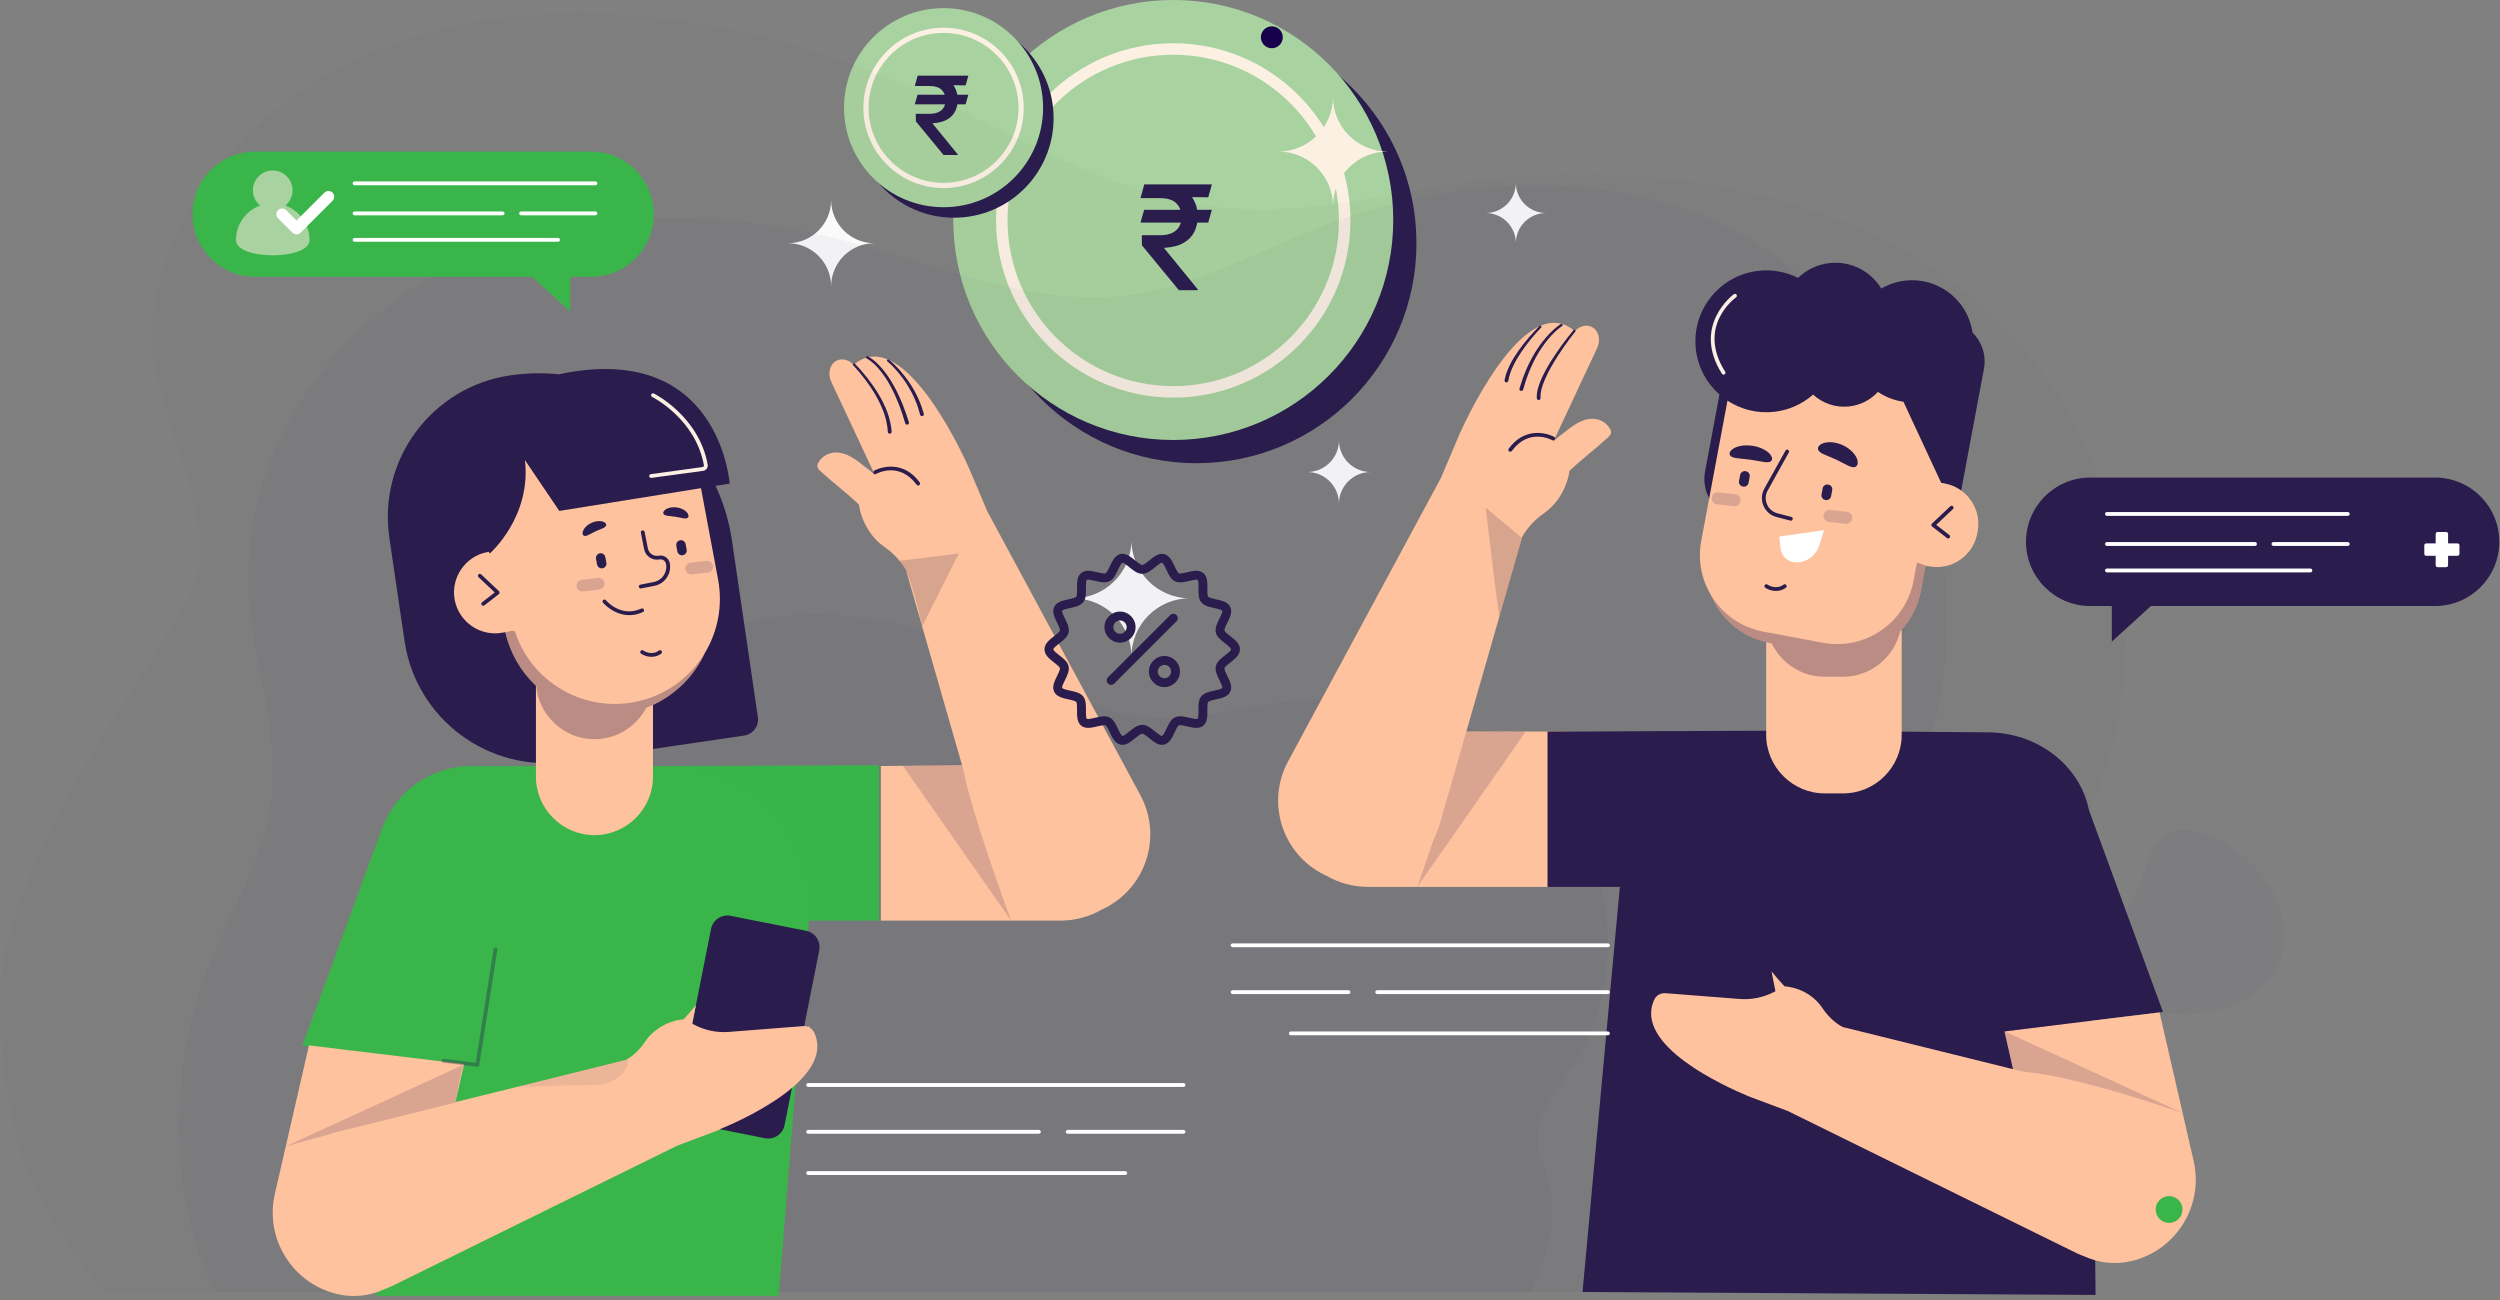
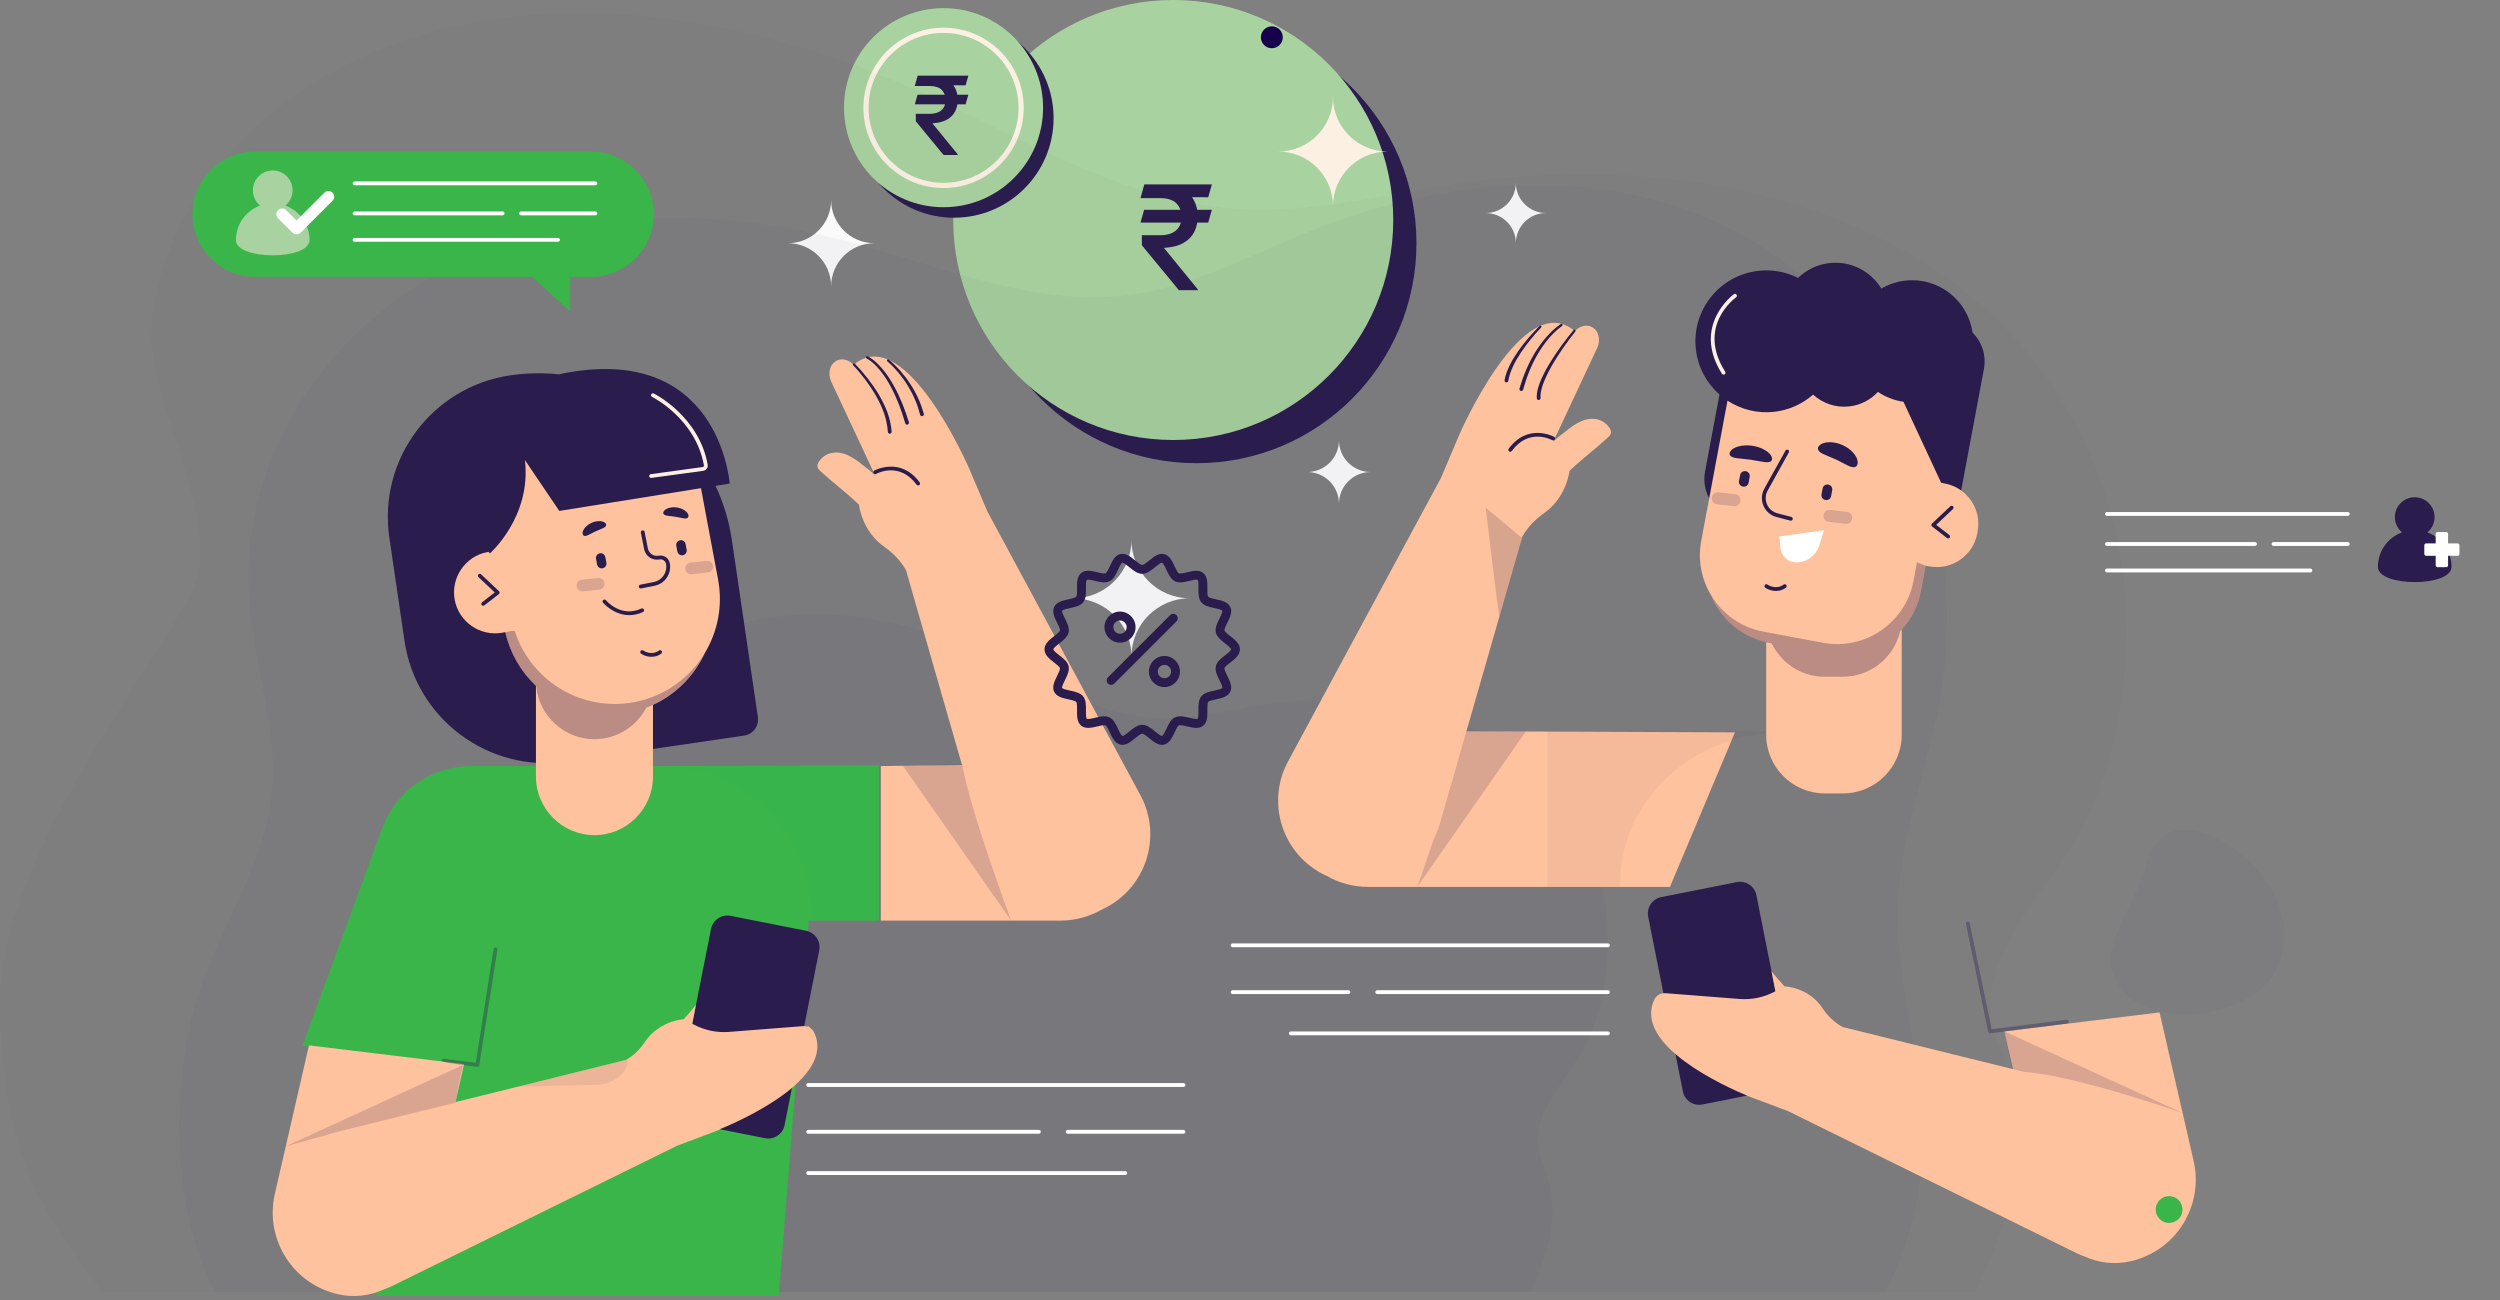
<svg xmlns="http://www.w3.org/2000/svg" width="550" height="286" viewBox="0 0 550 286" fill="none">
  <rect x="0" y="0" width="550" height="286" fill="#808080" stroke="none" />
  <path d="M263.222 101.904C289.952 101.904 311.621 80.235 311.621 53.505C311.621 26.775 289.952 5.105 263.222 5.105C236.491 5.105 214.822 26.775 214.822 53.505C214.822 80.235 236.491 101.904 263.222 101.904Z" fill="#2A1C4D" />
  <path d="M258.116 96.799C284.846 96.799 306.516 75.13 306.516 48.399C306.516 21.669 284.846 0 258.116 0C231.386 0 209.717 21.669 209.717 48.399C209.717 75.13 231.386 96.799 258.116 96.799Z" fill="#A8D29F" />
-   <path d="M258.116 87.475C236.622 87.475 219.135 69.988 219.135 48.493C219.135 26.999 236.622 9.512 258.116 9.512C279.61 9.512 297.097 26.999 297.097 48.493C297.097 69.989 279.61 87.475 258.116 87.475ZM258.116 12.04C238.015 12.04 221.661 28.393 221.661 48.494C221.661 68.596 238.015 84.949 258.116 84.949C278.217 84.949 294.571 68.596 294.571 48.494C294.571 28.393 278.217 12.04 258.116 12.04Z" fill="#FCF0E3" />
  <path d="M209.891 47.898C221.986 47.898 231.791 38.093 231.791 25.999C231.791 13.904 221.986 4.1 209.891 4.1C197.797 4.1 187.992 13.904 187.992 25.999C187.992 38.093 197.797 47.898 209.891 47.898Z" fill="#2A1C4D" />
  <path d="M207.582 45.589C219.676 45.589 229.481 35.784 229.481 23.69C229.481 11.595 219.676 1.791 207.582 1.791C195.487 1.791 185.683 11.595 185.683 23.69C185.683 35.784 195.487 45.589 207.582 45.589Z" fill="#A8D29F" />
  <path d="M207.582 41.37C197.857 41.37 189.944 33.458 189.944 23.733C189.944 14.007 197.857 6.095 207.582 6.095C217.308 6.095 225.22 14.007 225.22 23.733C225.22 33.458 217.308 41.37 207.582 41.37ZM207.582 7.238C198.487 7.238 191.087 14.637 191.087 23.733C191.087 32.827 198.487 40.227 207.582 40.227C216.678 40.227 224.077 32.828 224.077 23.733C224.076 14.637 216.677 7.238 207.582 7.238Z" fill="#FCF0E3" />
  <path d="M182.848 63.014C182.848 57.762 178.59 53.505 173.338 53.505C178.591 53.505 182.848 49.246 182.848 43.995C182.848 49.246 187.106 53.505 192.358 53.505C187.106 53.505 182.848 57.762 182.848 63.014Z" fill="white" />
  <path d="M294.571 110.828C294.571 106.971 291.444 103.844 287.587 103.844C291.444 103.844 294.571 100.717 294.571 96.859C294.571 100.717 297.698 103.844 301.555 103.844C297.698 103.844 294.571 106.971 294.571 110.828Z" fill="white" />
  <path d="M248.919 144.464C248.919 137.371 243.17 131.621 236.076 131.621C243.169 131.621 248.919 125.871 248.919 118.777C248.919 125.87 254.67 131.621 261.763 131.621C254.669 131.621 248.919 137.371 248.919 144.464Z" fill="white" />
  <path d="M293.258 45.374C293.258 38.728 287.87 33.339 281.224 33.339C287.87 33.339 293.258 27.951 293.258 21.304C293.258 27.95 298.647 33.339 305.293 33.339C298.647 33.339 293.258 38.727 293.258 45.374Z" fill="#FCF0E3" />
  <path d="M333.489 53.505C333.489 49.838 330.516 46.866 326.85 46.866C330.516 46.866 333.489 43.894 333.489 40.227C333.489 43.894 336.461 46.866 340.127 46.866C336.461 46.866 333.489 49.838 333.489 53.505Z" fill="white" />
  <g opacity="0.68">
    <path opacity="0.47" d="M467.225 128.159C464.935 105.398 453.919 82.598 434.839 66.304C405.109 40.914 360.138 34.516 320.724 40.385C304.214 42.843 287.843 47.198 270.939 45.828C246.285 43.829 224.568 30.124 202.121 20.079C171.566 6.404 136.539 -0.955 104.056 4.995C67.224 11.742 37.026 37.226 33.423 71.038C31.79 86.359 48.381 113.351 43.145 127.871C37.835 142.597 -0.938 187.706 0.017 222.016C0.97 256.199 9.9 266.831 22.519 284.203H32.606H412.725H434.603C442.46 266.601 448.617 252.521 439.417 229.406C432.066 210.937 452.037 195.726 459.764 178.534C466.638 163.232 468.901 144.831 467.225 128.159Z" fill="#2A1C4D" fill-opacity="0.08" />
  </g>
  <path opacity="0.41" d="M496.415 191.145C503.94 199.301 504.552 210.976 497.782 217.222C491.013 223.468 474.721 226.26 467.196 218.105C459.671 209.949 469.872 199.724 472.164 190.315C475.361 177.192 488.89 182.99 496.415 191.145Z" fill="#2A1C4D" fill-opacity="0.08" />
  <g opacity="0.43">
    <path d="M421.764 264.064C425.78 244.1 419.343 227.071 417.737 207.496C416.217 188.963 422.8 173.376 426.451 155.725C429.701 140.016 428.618 122.222 424.539 106.782C418.968 85.703 406.14 66.184 387.659 54.285C358.86 35.744 320.454 37.927 288.643 50.681C275.319 56.023 262.414 63.13 248.144 64.928C227.332 67.55 207.076 58.58 186.802 53.199C159.205 45.873 128.91 45.329 102.871 56.892C73.349 70.001 52.356 99.595 54.809 132.19C55.921 146.96 61.605 161.534 59.593 176.207C57.551 191.087 48.712 203.537 44.032 217.551C37.644 236.681 37.062 264.794 47.332 284.203H414.85C418.021 277.856 420.357 271.059 421.764 264.064Z" fill="#2A1C4D" fill-opacity="0.08" />
  </g>
  <g opacity="0.47">
    <path d="M353.425 201.518C352.251 189.457 346.608 177.376 336.833 168.742C321.602 155.289 298.561 151.897 278.369 155.008C269.911 156.31 261.524 158.618 252.864 157.891C240.233 156.832 229.107 149.57 217.607 144.247C201.952 137.001 184.008 133.102 167.365 136.255C148.496 139.83 133.025 153.333 131.179 171.25C130.343 179.369 138.842 193.67 136.16 201.365C133.439 209.168 113.574 233.07 114.065 251.251C114.552 269.364 119.128 274.997 125.592 284.203H130.76H325.503H336.711C340.736 274.876 343.89 267.415 339.177 255.167C335.41 245.38 345.642 237.32 349.6 228.21C353.124 220.102 354.284 210.352 353.425 201.518Z" fill="#2A1C4D" fill-opacity="0.08" />
  </g>
  <path d="M282.161 8.705C281.883 10.006 280.603 10.836 279.302 10.559C278.001 10.281 277.17 9 277.448 7.698C277.726 6.397 279.006 5.568 280.308 5.846C281.609 6.124 282.439 7.404 282.161 8.705Z" fill="#17014C" />
  <path d="M213.028 20.845L212.431 22.95H201.258L201.855 20.845H213.028ZM207.591 34.106L201.488 26.7L201.471 25.038H204.497C205.253 25.038 205.892 24.922 206.414 24.689C206.937 24.456 207.335 24.118 207.608 23.675C207.88 23.226 208.017 22.68 208.017 22.038C208.017 21.084 207.733 20.325 207.164 19.763C206.596 19.2 205.707 18.919 204.497 18.919H201.258L201.88 16.652H204.497C205.906 16.652 207.068 16.876 207.983 17.325C208.897 17.774 209.579 18.396 210.028 19.192C210.477 19.987 210.701 20.905 210.701 21.945C210.701 22.871 210.517 23.709 210.147 24.459C209.778 25.209 209.19 25.82 208.383 26.291C207.576 26.763 206.517 27.038 205.204 27.118L205.128 27.135L210.701 33.962V34.106H207.591ZM213.037 16.652L212.431 18.774L203.5 18.723L204.105 16.652H213.037Z" fill="#2A1C4D" />
  <path d="M130.062 33.353H56.118C48.513 33.353 42.348 39.518 42.348 47.124C42.348 54.729 48.512 60.894 56.118 60.894H117.057L125.441 68.533V60.894H130.063C137.668 60.894 143.833 54.729 143.833 47.124C143.831 39.518 137.667 33.353 130.062 33.353Z" fill="#39B54A" />
  <path d="M62.786 45.226C63.75 44.425 64.364 43.218 64.364 41.867C64.364 39.455 62.41 37.502 59.999 37.502C57.588 37.502 55.634 39.456 55.634 41.867C55.634 43.217 56.248 44.425 57.212 45.226C54.117 46.363 51.903 49.328 51.903 52.819C51.903 57.29 68.094 57.29 68.094 52.819C68.095 49.328 65.882 46.363 62.786 45.226Z" fill="#A8D29F" />
  <path d="M130.988 40.756H78.003C77.771 40.756 77.582 40.568 77.582 40.335C77.582 40.103 77.771 39.914 78.003 39.914H130.988C131.221 39.914 131.409 40.103 131.409 40.335C131.409 40.568 131.221 40.756 130.988 40.756Z" fill="white" />
  <path d="M122.769 53.188H78.004C77.772 53.188 77.583 53 77.583 52.767C77.583 52.535 77.772 52.346 78.004 52.346H122.769C123.001 52.346 123.19 52.535 123.19 52.767C123.19 53.001 123.001 53.188 122.769 53.188Z" fill="white" />
  <path d="M110.578 47.366H78.004C77.772 47.366 77.583 47.177 77.583 46.944C77.583 46.712 77.772 46.523 78.004 46.523H110.578C110.81 46.523 110.999 46.712 110.999 46.944C110.999 47.177 110.81 47.366 110.578 47.366Z" fill="white" />
  <path d="M130.988 47.366H114.64C114.407 47.366 114.219 47.177 114.219 46.944C114.219 46.712 114.407 46.523 114.64 46.523H130.988C131.221 46.523 131.409 46.712 131.409 46.944C131.409 47.177 131.221 47.366 130.988 47.366Z" fill="white" />
  <path d="M65.237 51.562C64.914 51.562 64.591 51.44 64.344 51.193L61.171 48.019C60.677 47.526 60.677 46.726 61.171 46.233C61.664 45.74 62.464 45.74 62.957 46.233L65.237 48.514L71.364 42.388C71.857 41.894 72.657 41.894 73.15 42.388C73.644 42.88 73.644 43.681 73.15 44.174L66.13 51.194C65.884 51.439 65.56 51.562 65.237 51.562Z" fill="white" />
-   <path d="M459.853 105.066H535.718C543.521 105.066 549.846 111.392 549.846 119.194C549.846 126.997 543.52 133.322 535.718 133.322H473.197L464.596 141.16V133.322H459.854C452.051 133.322 445.727 126.997 445.727 119.194C445.725 111.392 452.05 105.066 459.853 105.066Z" fill="#2A1C4D" />
  <path d="M534.02 117.117C534.985 116.316 535.599 115.109 535.599 113.758C535.599 111.346 533.644 109.393 531.234 109.393C528.822 109.393 526.869 111.347 526.869 113.758C526.869 115.108 527.483 116.316 528.447 117.117C525.351 118.254 523.138 121.219 523.138 124.71C523.138 129.181 539.329 129.181 539.329 124.71C539.329 121.22 537.116 118.255 534.02 117.117Z" fill="#2A1C4D" />
  <path d="M540.669 119.547H538.578V117.456C538.578 117.229 538.394 117.045 538.167 117.045H536.259C536.033 117.045 535.849 117.229 535.849 117.456V119.547H533.758C533.531 119.547 533.348 119.73 533.348 119.957V121.865C533.348 122.092 533.531 122.275 533.758 122.275H535.849V124.366C535.849 124.593 536.033 124.777 536.259 124.777H538.167C538.394 124.777 538.578 124.593 538.578 124.366V122.275H540.669C540.895 122.275 541.079 122.092 541.079 121.865V119.957C541.079 119.73 540.895 119.547 540.669 119.547Z" fill="white" />
  <path d="M516.512 113.491H463.528C463.295 113.491 463.106 113.302 463.106 113.07C463.106 112.837 463.295 112.648 463.528 112.648H516.512C516.744 112.648 516.933 112.837 516.933 113.07C516.933 113.302 516.745 113.491 516.512 113.491Z" fill="white" />
  <path d="M508.291 125.923H463.528C463.295 125.923 463.106 125.734 463.106 125.502C463.106 125.269 463.295 125.081 463.528 125.081H508.291C508.524 125.081 508.712 125.269 508.712 125.502C508.712 125.734 508.524 125.923 508.291 125.923Z" fill="white" />
  <path d="M496.101 120.1H463.528C463.295 120.1 463.106 119.911 463.106 119.679C463.106 119.446 463.295 119.258 463.528 119.258H496.101C496.334 119.258 496.523 119.446 496.523 119.679C496.523 119.911 496.334 120.1 496.101 120.1Z" fill="white" />
  <path d="M516.512 120.1H500.163C499.931 120.1 499.742 119.911 499.742 119.679C499.742 119.446 499.931 119.258 500.163 119.258H516.512C516.744 119.258 516.933 119.446 516.933 119.679C516.933 119.911 516.745 120.1 516.512 120.1Z" fill="white" />
  <path d="M266.605 46.159L265.809 48.966H250.912L251.707 46.159H266.605ZM259.355 63.841L251.218 53.966L251.196 51.75H255.23C256.237 51.75 257.09 51.595 257.787 51.284C258.484 50.973 259.014 50.523 259.378 49.932C259.741 49.333 259.923 48.606 259.923 47.75C259.923 46.477 259.544 45.466 258.787 44.716C258.029 43.966 256.843 43.591 255.23 43.591H250.912L251.741 40.568H255.23C257.109 40.568 258.658 40.867 259.878 41.466C261.097 42.064 262.006 42.894 262.605 43.955C263.203 45.015 263.503 46.239 263.503 47.625C263.503 48.86 263.256 49.977 262.764 50.977C262.271 51.977 261.487 52.792 260.412 53.42C259.336 54.049 257.923 54.417 256.173 54.523L256.071 54.545L263.503 63.648V63.841H259.355ZM266.616 40.568L265.809 43.398L253.9 43.33L254.707 40.568H266.616Z" fill="#2A1C4D" />
  <path d="M322.612 160.875L322.64 160.778L334.833 118.361L334.781 118.321C335.329 117.248 336.751 114.946 339.659 112.917C344.686 109.411 345.285 103.602 345.285 103.602C347.969 101.004 350.995 98.787 353.736 96.25C354.021 95.986 354.319 95.695 354.404 95.314C354.497 94.89 354.299 94.456 354.057 94.096C352.642 91.999 350.043 91.696 347.88 92.665C346.614 93.232 345.481 94.038 344.42 94.925C343.916 95.346 342.198 96.502 341.677 97.272L351.376 76.562C352.238 74.724 351.673 72.625 350.124 71.899C349.349 71.536 348.468 71.582 347.674 71.95C347.17 72.182 346.71 72.556 346.325 73.023C346.354 72.872 346.372 72.782 346.372 72.782C335.012 63.23 320.996 95.742 320.996 95.742L317.018 105.129L283.279 167.684C278.508 176.76 282.186 187.984 291.403 192.477C291.536 192.542 291.67 192.598 291.803 192.66C294.508 194.221 297.644 195.119 300.992 195.119H367.389L381.697 161.114L322.612 160.875Z" fill="#FEC29E" />
  <path opacity="0.17" d="M311.241 195.101C309.083 195.035 310.389 195.075 311.241 195.101V195.101Z" fill="#2A1C4D" />
  <path opacity="0.17" d="M311.253 195.101C311.555 195.11 311.797 195.118 311.797 195.118C311.591 195.111 311.417 195.106 311.253 195.101Z" fill="#2A1C4D" />
  <path opacity="0.17" d="M322.64 160.778L320.708 167.498C320.206 169.364 319.626 171.367 319.008 173.411L316.674 181.533C316.351 182.574 315.943 183.562 315.464 184.495C313.454 190.508 311.796 195.118 311.796 195.118L335.674 160.927C329.735 160.927 328.373 160.785 322.64 160.778Z" fill="#2A1C4D" />
  <path d="M332.253 99.387C332.166 99.387 332.079 99.36 332.003 99.304C331.816 99.166 331.776 98.903 331.915 98.716C336.153 92.968 341.85 96.074 341.906 96.105C342.108 96.219 342.179 96.475 342.066 96.678C341.953 96.88 341.696 96.952 341.493 96.84C341.286 96.725 336.382 94.077 332.592 99.216C332.51 99.328 332.382 99.387 332.253 99.387Z" fill="#2A1C4D" />
  <path d="M346.563 72.942C344.813 75.147 343.183 77.468 341.74 79.88C341.021 81.087 340.37 82.333 339.825 83.612C339.288 84.881 338.853 86.246 338.923 87.532L338.924 87.559C338.937 87.791 338.758 87.989 338.527 88.002C338.294 88.014 338.096 87.836 338.084 87.604C338.084 87.602 338.084 87.597 338.083 87.594C338.037 86.028 338.553 84.629 339.129 83.315C339.721 82 340.412 80.744 341.166 79.533C342.681 77.112 344.361 74.819 346.177 72.623C346.266 72.516 346.424 72.5 346.531 72.589C346.636 72.676 346.652 72.831 346.568 72.938L346.563 72.942Z" fill="#2A1C4D" />
  <path d="M343.636 71.74C342.525 72.505 341.527 73.518 340.634 74.57C339.741 75.634 338.957 76.787 338.25 77.983C337.558 79.19 336.948 80.443 336.429 81.734C336.154 82.374 335.948 83.041 335.705 83.692L335.101 85.691L335.094 85.715C335.026 85.938 334.791 86.064 334.569 85.997C334.347 85.929 334.22 85.694 334.288 85.472C334.289 85.47 334.289 85.466 334.29 85.464L334.946 83.431C335.208 82.769 335.431 82.091 335.725 81.441C336.282 80.129 336.93 78.857 337.664 77.634C338.412 76.419 339.238 75.252 340.178 74.177C341.127 73.105 342.137 72.103 343.365 71.292C343.485 71.213 343.647 71.246 343.727 71.366C343.805 71.485 343.774 71.645 343.657 71.725L343.636 71.74Z" fill="#2A1C4D" />
  <path d="M339.043 72.063C337.431 73.751 335.93 75.574 334.633 77.512C333.993 78.486 333.378 79.48 332.895 80.528C332.409 81.572 332.007 82.656 331.832 83.763L331.83 83.773C331.794 84.003 331.579 84.16 331.349 84.123C331.119 84.087 330.962 83.871 330.998 83.642C330.998 83.639 330.999 83.634 331 83.632C331.225 82.408 331.683 81.274 332.217 80.197C332.749 79.116 333.404 78.114 334.083 77.136C335.46 75.189 337.012 73.395 338.698 71.715C338.794 71.619 338.949 71.62 339.045 71.716C339.14 71.81 339.141 71.962 339.05 72.058L339.043 72.063Z" fill="#2A1C4D" />
-   <path d="M475.857 222.638L459.57 178.241C457.631 168.498 448.363 161.113 437.213 161.113L391.717 160.752L340.459 160.947V195.119H356.366L348.156 284.244L461.026 284.882L460.393 224.531L475.857 222.638Z" fill="#2A1C4D" />
  <path opacity="0.05" d="M391.628 161.132L391.718 160.751L340.46 160.946V195.118H356.367L356.45 194.216C356.45 176.181 372.129 161.527 391.628 161.132Z" fill="#2A1C4D" />
  <path opacity="0.18" d="M326.851 111.684C326.851 111.684 329.727 136.12 329.897 135.531C330.066 134.942 334.833 118.36 334.833 118.36L326.851 111.684Z" fill="#2A1C4D" />
  <path d="M394.037 235.394L389.73 213.684L386.406 196.934C386.016 194.963 384.084 193.671 382.113 194.062L365.475 197.363C363.504 197.754 362.212 199.686 362.603 201.657L365.948 218.515L368.601 231.887L370.234 240.117C370.625 242.087 372.557 243.379 374.527 242.988L384.354 241.039L391.165 239.687C393.135 239.295 394.428 237.364 394.037 235.394Z" fill="#2A1C4D" />
  <path d="M482.599 255.402L475.096 222.732L440.983 226.906L442.856 235.215L442.683 235.172L405.601 225.993L405.569 226.038C404.546 225.525 402.623 224.303 400.933 221.776C397.824 217.129 392.601 217.001 392.601 217.001C391.594 215.947 390.657 214.821 389.73 213.684L390.599 218.063L390.381 218.178C388.024 219.427 385.365 219.981 382.704 219.773C377.782 219.389 369.742 218.762 366.399 218.501C365.379 218.421 364.399 218.963 363.96 219.888C359.187 229.92 379.679 239.098 384.355 241.038H384.354C384.415 241.063 384.463 241.083 384.519 241.106C384.586 241.134 384.651 241.161 384.71 241.185C384.778 241.213 384.832 241.234 384.889 241.257C384.942 241.278 384.995 241.3 385.038 241.317C385.098 241.341 385.138 241.357 385.178 241.372C385.195 241.379 385.217 241.388 385.232 241.393C385.276 241.41 385.301 241.42 385.301 241.42L393.322 244.426L456.809 275.676C457.398 275.958 457.994 276.205 458.597 276.419C461.675 277.829 465.218 278.287 468.773 277.471C478.685 275.195 484.875 265.314 482.599 255.402Z" fill="#FEC29E" />
  <path opacity="0.17" d="M480.18 244.869L440.984 226.905C442.293 232.605 441.531 230.089 442.685 235.172L445.352 235.832C456.639 236.594 480.18 244.869 480.18 244.869Z" fill="#2A1C4D" />
  <path opacity="0.35" d="M437.816 227.326C437.62 227.326 437.445 227.188 437.405 226.991L432.508 203.268C432.46 203.04 432.607 202.818 432.835 202.771C433.058 202.718 433.285 202.868 433.333 203.097L438.152 226.438L454.647 224.34C454.875 224.307 455.088 224.473 455.118 224.704C455.148 224.935 454.984 225.146 454.753 225.176L437.872 227.324C437.853 227.325 437.834 227.326 437.816 227.326Z" fill="#2A1C4D" />
  <path opacity="0.17" d="M480.447 246.219C480.479 246.38 480.505 246.508 480.514 246.555C480.507 246.522 480.486 246.415 480.447 246.219Z" fill="#2A1C4D" />
  <path opacity="0.17" d="M480.514 246.555C480.518 246.575 480.519 246.579 480.514 246.555V246.555Z" fill="#2A1C4D" />
  <path opacity="0.17" d="M480.18 244.869C480.18 244.869 480.271 245.327 480.357 245.769C480.31 245.529 480.254 245.246 480.18 244.869Z" fill="#2A1C4D" />
  <path opacity="0.17" d="M480.357 245.77C480.394 245.952 480.424 246.106 480.447 246.22C480.421 246.086 480.389 245.93 480.357 245.77Z" fill="#2A1C4D" />
  <path d="M433.955 73.157C432.917 66.005 426.391 60.916 419.159 61.733C417.239 61.95 415.466 62.569 413.898 63.484C411.571 59.676 407.19 57.343 402.463 57.878C399.761 58.183 397.385 59.383 395.571 61.138C392.961 59.83 389.96 59.229 386.843 59.582C378.279 60.551 372.121 68.279 373.09 76.843C373.543 80.848 375.478 84.322 378.282 86.791L375.111 103.735C374.2 108.598 377.405 113.279 382.268 114.19L419.85 121.226C424.714 122.136 429.394 118.932 430.306 114.067L436.462 81.177C437.03 78.141 435.995 75.178 433.955 73.157Z" fill="#2A1C4D" />
  <path d="M379.179 82.422C379.04 82.422 378.904 82.352 378.823 82.225C372.11 71.602 381.356 64.79 381.45 64.722C381.64 64.586 381.901 64.63 382.037 64.819C382.172 65.008 382.129 65.27 381.941 65.406C381.583 65.664 373.252 71.832 379.535 81.775C379.66 81.971 379.601 82.232 379.405 82.356C379.334 82.4 379.257 82.422 379.179 82.422Z" fill="#FCF0E3" />
  <path d="M427.876 106.371L427.054 106.217L418.758 88.386C416.717 88.091 414.804 87.338 413.145 86.215C411.553 87.938 409.364 89.126 406.85 89.41C403.825 89.752 400.968 88.718 398.883 86.814C396.571 88.846 393.642 90.223 390.35 90.596C386.587 91.021 382.986 90.068 380.047 88.142L374.268 119.012C373.47 123.276 374.346 127.457 376.409 130.909C378.462 135.988 382.879 139.978 388.562 141.286V161.671C388.562 168.753 394.356 174.547 401.437 174.547H405.498C412.579 174.547 418.373 168.753 418.373 161.671V138.526C420.462 136.231 421.973 133.361 422.585 130.086L423.64 124.45L424.462 124.604C429.34 125.517 434.078 122.273 434.991 117.395L435.084 116.9C435.998 112.022 432.754 107.284 427.876 106.371Z" fill="#FEC29E" />
  <path opacity="0.32" d="M421.73 123.734L420.977 127.756C419.24 137.032 410.312 143.145 401.035 141.408L387.92 138.953C382.908 138.015 378.835 134.968 376.409 130.911C378.547 136.2 383.239 140.329 389.263 141.456L389.786 141.554C391.871 145.872 396.285 148.877 401.378 148.877H405.491C411.567 148.877 416.683 144.607 418.017 138.922C420.295 136.568 421.937 133.547 422.585 130.086L423.64 124.449L421.73 123.734Z" fill="#2A1C4D" />
  <path d="M428.596 118.463C428.506 118.463 428.414 118.434 428.338 118.374L425.061 115.831C424.964 115.756 424.905 115.641 424.899 115.518C424.892 115.396 424.941 115.277 425.03 115.192L429.071 111.377C429.239 111.219 429.508 111.226 429.666 111.395C429.825 111.564 429.818 111.83 429.648 111.99L425.965 115.467L428.854 117.709C429.038 117.851 429.071 118.116 428.928 118.3C428.846 118.406 428.722 118.463 428.596 118.463Z" fill="#2A1C4D" />
  <path d="M407.759 102.792C407.126 102.774 406.475 102.39 405.824 102.056C405.176 101.706 404.516 101.37 403.933 101.098C403.349 100.826 402.667 100.536 401.982 100.265C401.307 99.981 400.592 99.727 400.179 99.257C399.776 98.812 399.856 98.109 400.797 97.639C401.694 97.171 403.521 97.061 405.457 97.958C407.386 98.863 408.452 100.323 408.649 101.3C408.87 102.313 408.365 102.816 407.759 102.792Z" fill="#2A1C4D" />
  <path d="M380.963 100.483C381.509 100.783 382.262 100.825 382.989 100.901C383.723 100.964 384.458 101.044 385.096 101.135C385.734 101.224 386.464 101.349 387.187 101.489C387.908 101.615 388.649 101.783 389.246 101.642C389.822 101.514 390.125 100.956 389.574 100.141C389.06 99.351 387.572 98.361 385.459 98.061C383.348 97.77 381.677 98.317 380.996 98.94C380.274 99.577 380.436 100.2 380.963 100.483Z" fill="#2A1C4D" />
  <path d="M401.564 109.991L401.622 110.002C402.185 110.107 402.732 109.733 402.838 109.169L403.088 107.835C403.193 107.272 402.818 106.724 402.255 106.619L402.198 106.608C401.634 106.503 401.087 106.878 400.981 107.44L400.731 108.774C400.627 109.339 401.002 109.886 401.564 109.991Z" fill="#2A1C4D" />
  <path d="M383.411 107.042L383.468 107.052C384.032 107.158 384.579 106.783 384.685 106.22L384.935 104.886C385.04 104.323 384.665 103.776 384.102 103.67L384.044 103.659C383.481 103.554 382.934 103.929 382.828 104.491L382.578 105.825C382.473 106.389 382.848 106.936 383.411 107.042Z" fill="#2A1C4D" />
  <path opacity="0.17" d="M402.314 114.817L406.041 115.237C406.746 115.316 407.388 114.804 407.467 114.099L407.476 114.027C407.555 113.322 407.043 112.68 406.338 112.601L402.611 112.181C401.906 112.102 401.264 112.614 401.185 113.319L401.176 113.391C401.096 114.097 401.608 114.738 402.314 114.817Z" fill="#2A1C4D" />
  <path opacity="0.17" d="M377.735 110.946L381.461 111.365C382.167 111.444 382.809 110.932 382.888 110.227L382.896 110.156C382.976 109.45 382.464 108.808 381.759 108.729L378.032 108.31C377.327 108.231 376.685 108.743 376.605 109.448L376.597 109.519C376.518 110.224 377.03 110.867 377.735 110.946Z" fill="#2A1C4D" />
  <path d="M392.647 128.53C392.776 128.53 392.905 128.59 392.986 128.703C393.124 128.891 393.082 129.154 392.895 129.291C391.13 130.581 389.153 129.857 388.354 129.296C388.164 129.162 388.118 128.901 388.252 128.71C388.385 128.52 388.647 128.475 388.837 128.606C388.912 128.659 390.687 129.862 392.398 128.611C392.473 128.557 392.56 128.53 392.647 128.53Z" fill="#2A1C4D" />
  <path d="M391.443 118.041L401.292 116.633L400.213 120.054C399.522 122.245 397.491 123.734 395.194 123.734C393.408 123.734 391.909 122.387 391.718 120.611L391.443 118.041Z" fill="white" />
  <path d="M393.991 114.55C393.956 114.55 393.92 114.546 393.885 114.536L390.831 113.741C389.536 113.404 388.491 112.505 387.964 111.275C387.438 110.045 387.508 108.668 388.157 107.499L392.808 99.129C392.922 98.923 393.178 98.852 393.381 98.965C393.584 99.078 393.657 99.335 393.545 99.538L388.894 107.908C388.371 108.849 388.315 109.956 388.738 110.944C389.162 111.934 390.001 112.657 391.042 112.928L394.096 113.723C394.322 113.781 394.457 114.012 394.397 114.236C394.349 114.424 394.178 114.55 393.991 114.55Z" fill="#2A1C4D" />
  <path d="M250.971 175.1L217.232 112.545L213.254 103.159C213.254 103.159 199.237 70.647 187.878 80.199C187.878 80.199 187.896 80.289 187.925 80.44C187.539 79.972 187.079 79.598 186.576 79.366C185.781 78.999 184.901 78.953 184.126 79.316C182.576 80.042 182.013 82.141 182.874 83.979L192.573 104.689C192.051 103.919 190.333 102.763 189.83 102.342C188.769 101.455 187.636 100.649 186.37 100.082C184.207 99.113 181.608 99.416 180.193 101.513C179.95 101.873 179.752 102.307 179.846 102.731C179.929 103.112 180.227 103.403 180.514 103.667C183.254 106.205 186.279 108.421 188.963 111.019C188.963 111.019 189.564 116.828 194.59 120.334C197.498 122.363 198.92 124.665 199.468 125.738L199.416 125.778L211.637 168.292L193.79 168.53V202.535H233.259C236.611 202.535 239.75 201.635 242.458 200.07C242.588 200.01 242.719 199.956 242.848 199.893C252.064 195.4 255.742 184.176 250.971 175.1Z" fill="#FEC29E" />
  <path opacity="0.17" d="M222.451 202.535C222.451 202.535 213.28 177.86 211.704 168.194C205.627 168.194 204.703 168.465 198.627 168.465L222.451 202.535Z" fill="#2A1C4D" />
  <path d="M201.996 106.804C201.867 106.804 201.739 106.745 201.656 106.633C197.867 101.494 192.962 104.142 192.755 104.258C192.552 104.37 192.296 104.298 192.183 104.095C192.069 103.893 192.141 103.637 192.344 103.523C192.401 103.491 198.097 100.387 202.334 106.133C202.473 106.32 202.433 106.584 202.246 106.721C202.17 106.778 202.083 106.804 201.996 106.804Z" fill="#2A1C4D" />
  <path d="M188.054 80.019C189.077 81.04 190.006 82.124 190.891 83.252C191.77 84.384 192.594 85.562 193.331 86.798C194.057 88.04 194.704 89.335 195.219 90.692C195.706 92.059 196.051 93.487 196.166 94.958C196.185 95.19 196.011 95.393 195.78 95.41C195.548 95.429 195.345 95.255 195.327 95.024C195.327 95.022 195.327 95.019 195.327 95.018L195.326 95C195.244 93.629 194.948 92.268 194.506 90.947C194.038 89.633 193.436 88.363 192.751 87.136C192.055 85.914 191.269 84.741 190.426 83.61C189.579 82.484 188.674 81.386 187.703 80.376L187.697 80.371C187.601 80.27 187.604 80.112 187.704 80.016C187.802 79.922 187.957 79.923 188.054 80.019Z" fill="#2A1C4D" />
  <path d="M190.902 78.4C192.276 79.11 193.282 80.166 194.224 81.278C195.149 82.401 195.954 83.615 196.645 84.886C197.359 86.147 197.95 87.467 198.512 88.798L199.277 90.823L199.958 92.876C200.031 93.097 199.911 93.335 199.691 93.408C199.47 93.481 199.232 93.362 199.158 93.141C199.157 93.139 199.157 93.138 199.157 93.136L199.151 93.118L198.518 91.084L197.802 89.079C197.276 87.764 196.721 86.457 196.046 85.214C195.393 83.959 194.631 82.762 193.757 81.66C192.888 80.578 191.868 79.514 190.699 78.882L190.659 78.861C190.533 78.793 190.486 78.635 190.554 78.508C190.621 78.382 190.776 78.335 190.902 78.4Z" fill="#2A1C4D" />
  <path d="M195.528 79.112C196.474 79.875 197.309 80.72 198.1 81.619C198.888 82.517 199.615 83.471 200.264 84.478C200.917 85.48 201.508 86.528 201.997 87.625C202.514 88.71 202.893 89.855 203.239 91.008C203.306 91.23 203.18 91.465 202.957 91.532C202.735 91.599 202.5 91.474 202.432 91.25C202.431 91.248 202.431 91.245 202.43 91.243L202.424 91.222C202.117 90.106 201.781 88.992 201.306 87.93C200.859 86.858 200.312 85.827 199.7 84.835C199.094 83.84 198.408 82.892 197.66 81.996C196.914 81.103 196.101 80.243 195.226 79.5L195.215 79.491C195.111 79.403 195.099 79.248 195.186 79.145C195.274 79.043 195.425 79.029 195.528 79.112Z" fill="#2A1C4D" />
-   <path opacity="0.18" d="M197.896 123.373L210.933 121.764L202.871 137.8C202.871 137.8 200.472 125.875 197.896 123.373Z" fill="#2A1C4D" />
  <path d="M145.503 168.53L145.506 168.545C145.305 168.54 145.105 168.53 144.903 168.53H103.706C94.762 168.53 87.133 174.146 84.143 182.043L84.139 182.042L84.076 182.213C84.065 182.24 84.055 182.268 84.045 182.295L66.524 230.056L82.79 232.046V285.086H171.314L177.933 202.535H193.333V168.363L145.503 168.53Z" fill="#39B54A" />
  <path opacity="0.05" d="M193.789 168.364L146.759 168.56L146.76 168.566C164.392 169.301 178.462 183.821 178.462 201.634L178.389 202.536H193.789V168.364Z" fill="#39B54A" />
  <path d="M177.364 204.78L160.726 201.479C158.755 201.088 156.823 202.38 156.432 204.351L153.109 221.101L148.801 242.811C148.41 244.781 149.702 246.713 151.673 247.104L158.484 248.456L168.31 250.405C170.281 250.796 172.213 249.504 172.604 247.534L174.237 239.304L176.89 225.932L180.235 209.074C180.626 207.103 179.334 205.171 177.364 204.78Z" fill="#2A1C4D" />
  <path d="M179.108 227.134C178.9 226.699 178.57 226.352 178.176 226.111C178.105 226.006 178.048 225.902 177.971 225.797C177.971 225.797 177.822 225.816 177.573 225.847C177.284 225.763 176.979 225.723 176.669 225.747C173.327 226.008 165.286 226.635 160.364 227.019C157.704 227.227 155.045 226.673 152.687 225.424L152.294 225.216L153.11 221.101C152.23 222.179 151.337 223.245 150.388 224.252C149.907 224.279 147.162 224.522 144.594 226.437C143.642 227.108 142.704 227.999 141.906 229.191C140.904 230.69 139.821 231.724 138.891 232.429C138.347 232.82 137.863 233.1 137.498 233.284L137.466 233.238L100.381 242.419L100.211 242.461L102.093 234.111L67.972 229.978L60.469 262.648C58.193 272.56 64.383 282.44 74.295 284.717C77.85 285.533 81.393 285.074 84.472 283.665C85.074 283.451 85.67 283.204 86.26 282.922L149.03 252.025L157.538 248.835C157.538 248.835 157.883 248.703 158.485 248.454L158.36 248.429C162.242 246.849 184.01 237.441 179.108 227.134Z" fill="#FEC29E" />
  <path opacity="0.17" d="M62.398 253.607C62.362 253.786 62.34 253.895 62.331 253.945C62.343 253.884 62.366 253.762 62.398 253.607Z" fill="#2A1C4D" />
  <path opacity="0.17" d="M100.152 242.59C100.92 239.055 100.698 239.359 101.864 234.283L62.659 252.287C62.659 252.287 66.544 251.117 71.905 249.695C72.403 249.513 72.91 249.345 73.433 249.205L100.152 242.59Z" fill="#2A1C4D" />
  <path opacity="0.17" d="M62.493 253.126C62.459 253.296 62.426 253.463 62.398 253.608C62.421 253.485 62.453 253.323 62.493 253.126Z" fill="#2A1C4D" />
  <path opacity="0.17" d="M62.331 253.945C62.321 253.995 62.321 253.998 62.331 253.945V253.945Z" fill="#2A1C4D" />
  <path opacity="0.17" d="M62.659 252.287C62.591 252.632 62.539 252.897 62.493 253.126C62.577 252.704 62.659 252.287 62.659 252.287Z" fill="#2A1C4D" />
-   <path opacity="0.35" d="M105.022 234.704C105.005 234.704 104.988 234.703 104.97 234.7L97.527 233.782C97.296 233.754 97.132 233.543 97.16 233.312C97.189 233.082 97.403 232.915 97.63 232.945L104.669 233.814L108.587 208.806C108.623 208.576 108.838 208.422 109.069 208.455C109.299 208.491 109.455 208.706 109.42 208.935L105.437 234.347C105.405 234.555 105.226 234.704 105.022 234.704Z" fill="#2A1C4D" />
+   <path opacity="0.35" d="M105.022 234.704C105.005 234.704 104.988 234.703 104.97 234.7C97.296 233.754 97.132 233.543 97.16 233.312C97.189 233.082 97.403 232.915 97.63 232.945L104.669 233.814L108.587 208.806C108.623 208.576 108.838 208.422 109.069 208.455C109.299 208.491 109.455 208.706 109.42 208.935L105.437 234.347C105.405 234.555 105.226 234.704 105.022 234.704Z" fill="#2A1C4D" />
  <path opacity="0.08" d="M113.718 239.092L130.524 238.671C133.659 239.082 138.65 236.254 138.07 233.145L113.718 239.092Z" fill="#2A1C4D" />
  <path d="M166.738 157.771L161.023 118.872C160.397 114.611 159.158 110.592 157.422 106.882L160.525 106.384C160.525 106.384 158.347 74.81 122.935 82.349C119.447 81.988 115.859 82.049 112.23 82.582C95.027 85.109 83.13 101.104 85.658 118.307L88.99 140.983C91.517 158.186 107.512 170.083 124.715 167.556L163.724 161.824C165.676 161.536 167.025 159.722 166.738 157.771Z" fill="#2A1C4D" />
  <path d="M143.247 105.145C143.04 105.145 142.86 104.992 142.83 104.781C142.799 104.55 142.96 104.338 143.19 104.306L154.578 102.751C154.669 102.738 154.752 102.688 154.806 102.613C154.836 102.572 154.883 102.485 154.863 102.372C153.022 92.108 143.566 87.372 143.471 87.326C143.262 87.224 143.175 86.972 143.277 86.763C143.38 86.554 143.633 86.466 143.841 86.569C143.94 86.617 153.773 91.529 155.692 102.223C155.747 102.534 155.675 102.848 155.486 103.107C155.298 103.367 155.008 103.541 154.69 103.584L143.303 105.139C143.285 105.144 143.265 105.145 143.247 105.145Z" fill="#FCF0E3" />
  <path d="M154.217 107.397L123.046 112.405L115.481 101.216C116.967 113.7 107.761 121.764 107.761 121.764C107.761 121.764 107.667 121.635 107.503 121.399L107.245 121.447C102.367 122.36 99.123 127.098 100.036 131.976C100.949 136.854 105.687 140.098 110.565 139.185L111.16 139.074C112.225 143.751 114.629 147.803 117.906 150.88V170.858C117.906 177.939 123.7 183.733 130.781 183.733C137.862 183.733 143.657 177.939 143.657 170.858V155.081C148.785 152.72 152.801 148.598 155.093 143.613C155.098 143.605 155.103 143.598 155.108 143.59C157.894 138.923 159.058 133.263 157.98 127.499L154.217 107.397Z" fill="#FEC29E" />
  <path opacity="0.32" d="M139.513 154.473C127.964 156.635 116.814 149.804 113.28 138.919C113.164 138.562 111.13 139.03 111.182 139.249C112.273 143.884 114.698 147.89 117.967 150.938C118.572 157.468 124.101 162.627 130.782 162.627C135.723 162.627 140.031 159.801 142.187 155.69C148.026 153.475 152.603 149.049 155.107 143.59C151.827 149.085 146.298 153.203 139.513 154.473Z" fill="#2A1C4D" />
  <path d="M106.301 133.267C106.176 133.267 106.051 133.211 105.969 133.104C105.826 132.92 105.859 132.656 106.043 132.513L108.843 130.34L105.269 126.967C105.1 126.808 105.092 126.541 105.251 126.372C105.411 126.202 105.677 126.196 105.847 126.354L109.779 130.065C109.868 130.15 109.916 130.268 109.91 130.391C109.904 130.514 109.844 130.629 109.748 130.704L106.559 133.178C106.483 133.238 106.392 133.267 106.301 133.267Z" fill="#2A1C4D" />
  <path d="M128.728 117.913C129.104 117.902 129.491 117.675 129.877 117.476C130.262 117.268 130.654 117.069 131 116.908C131.347 116.746 131.752 116.574 132.159 116.413C132.559 116.244 132.984 116.093 133.229 115.815C133.468 115.55 133.421 115.133 132.862 114.854C132.33 114.577 131.245 114.511 130.095 115.043C128.95 115.58 128.317 116.447 128.2 117.026C128.069 117.629 128.369 117.928 128.728 117.913Z" fill="#2A1C4D" />
  <path d="M151.069 114.027C150.705 114.121 150.271 114.009 149.845 113.926C149.418 113.832 148.986 113.749 148.608 113.69C148.23 113.63 147.794 113.577 147.358 113.535C146.927 113.483 146.477 113.456 146.164 113.256C145.862 113.067 145.791 112.654 146.252 112.231C146.686 111.818 147.71 111.455 148.963 111.648C150.212 111.848 151.06 112.506 151.333 113.03C151.625 113.572 151.419 113.942 151.069 114.027Z" fill="#2A1C4D" />
  <path d="M138.448 135.337C134.993 135.337 132.688 132.626 132.659 132.591C132.51 132.412 132.535 132.147 132.713 131.998C132.891 131.85 133.157 131.873 133.306 132.051C133.44 132.211 136.636 135.943 141.1 133.883C141.311 133.785 141.562 133.878 141.659 134.089C141.757 134.3 141.664 134.55 141.453 134.648C140.384 135.142 139.374 135.337 138.448 135.337Z" fill="#2A1C4D" />
  <path d="M140.962 129.46C140.765 129.46 140.589 129.321 140.549 129.12C140.504 128.892 140.653 128.671 140.881 128.626L143.843 128.043C145.684 127.681 146.886 125.889 146.523 124.049C146.393 123.383 145.745 122.951 145.081 123.08C143.523 123.384 142.01 122.369 141.704 120.814L140.989 117.181C140.944 116.953 141.092 116.732 141.32 116.687C141.549 116.642 141.77 116.792 141.815 117.019L142.53 120.652C142.746 121.753 143.819 122.471 144.917 122.255C145.462 122.149 146.012 122.259 146.471 122.567C146.93 122.875 147.242 123.344 147.349 123.887C147.801 126.183 146.3 128.419 144.004 128.871L141.042 129.454C141.016 129.457 140.989 129.46 140.962 129.46Z" fill="#2A1C4D" />
  <path d="M132.572 125.019C132.008 125.124 131.461 124.749 131.356 124.186L131.123 122.944C131.018 122.38 131.393 121.833 131.956 121.728C132.52 121.622 133.067 121.997 133.172 122.56L133.405 123.802C133.51 124.366 133.135 124.914 132.572 125.019Z" fill="#2A1C4D" />
  <path d="M150.233 122.149C149.669 122.255 149.122 121.88 149.017 121.317L148.784 120.075C148.679 119.512 149.054 118.964 149.616 118.859C150.18 118.754 150.727 119.129 150.833 119.692L151.065 120.934C151.171 121.497 150.796 122.043 150.233 122.149Z" fill="#2A1C4D" />
  <path opacity="0.17" d="M131.837 129.713L128.28 130.113C127.576 130.192 126.933 129.68 126.854 128.975C126.775 128.27 127.287 127.628 127.992 127.549L131.548 127.149C132.253 127.07 132.896 127.582 132.975 128.286C133.055 128.991 132.542 129.634 131.837 129.713Z" fill="#2A1C4D" />
  <path opacity="0.17" d="M155.749 125.946L152.193 126.346C151.488 126.425 150.845 125.913 150.766 125.208C150.687 124.503 151.199 123.861 151.905 123.782L155.461 123.382C156.166 123.302 156.809 123.814 156.888 124.519C156.966 125.225 156.454 125.867 155.749 125.946Z" fill="#2A1C4D" />
  <path d="M145.217 143.038C145.131 143.038 145.043 143.064 144.969 143.119C143.312 144.331 141.591 143.164 141.519 143.114C141.328 142.981 141.067 143.028 140.933 143.218C140.8 143.409 140.845 143.671 141.035 143.804C141.815 144.352 143.745 145.058 145.466 143.8C145.654 143.662 145.694 143.399 145.558 143.211C145.475 143.098 145.347 143.038 145.217 143.038Z" fill="#2A1C4D" />
  <path d="M353.744 208.39H271.18C270.947 208.39 270.759 208.201 270.759 207.969C270.759 207.737 270.947 207.548 271.18 207.548H353.743C353.976 207.548 354.164 207.737 354.164 207.969C354.164 208.201 353.976 208.39 353.744 208.39Z" fill="white" />
  <path d="M353.744 227.764H283.989C283.757 227.764 283.568 227.575 283.568 227.342C283.568 227.11 283.757 226.921 283.989 226.921H353.744C353.976 226.921 354.165 227.11 354.165 227.342C354.165 227.575 353.976 227.764 353.744 227.764Z" fill="white" />
  <path d="M353.745 218.69H302.986C302.753 218.69 302.564 218.501 302.564 218.269C302.564 218.036 302.753 217.848 302.986 217.848H353.745C353.977 217.848 354.166 218.036 354.166 218.269C354.166 218.501 353.977 218.69 353.745 218.69Z" fill="white" />
  <path d="M296.654 218.69H271.18C270.947 218.69 270.759 218.501 270.759 218.269C270.759 218.036 270.947 217.848 271.18 217.848H296.654C296.887 217.848 297.075 218.036 297.075 218.269C297.075 218.501 296.887 218.69 296.654 218.69Z" fill="white" />
  <path d="M260.364 239.121H177.801C177.569 239.121 177.38 238.933 177.38 238.7C177.38 238.468 177.569 238.279 177.801 238.279H260.364C260.597 238.279 260.785 238.468 260.785 238.7C260.785 238.933 260.597 239.121 260.364 239.121Z" fill="white" />
  <path d="M247.555 258.494H177.8C177.568 258.494 177.379 258.305 177.379 258.073C177.379 257.841 177.568 257.652 177.8 257.652H247.555C247.787 257.652 247.976 257.841 247.976 258.073C247.976 258.305 247.788 258.494 247.555 258.494Z" fill="white" />
  <path d="M228.559 249.42H177.801C177.569 249.42 177.38 249.232 177.38 248.999C177.38 248.767 177.569 248.578 177.801 248.578H228.559C228.792 248.578 228.98 248.767 228.98 248.999C228.98 249.232 228.792 249.42 228.559 249.42Z" fill="white" />
  <path d="M260.364 249.42H234.889C234.656 249.42 234.468 249.232 234.468 248.999C234.468 248.767 234.656 248.578 234.889 248.578H260.364C260.596 248.578 260.785 248.767 260.785 248.999C260.785 249.232 260.596 249.42 260.364 249.42Z" fill="white" />
  <path d="M477.199 269.043C478.827 269.043 480.146 267.723 480.146 266.095C480.146 264.467 478.827 263.147 477.199 263.147C475.571 263.147 474.251 264.467 474.251 266.095C474.251 267.723 475.571 269.043 477.199 269.043Z" fill="#39B54A" />
  <path d="M255.619 163.867C254.627 163.867 253.742 163.143 252.881 162.439C252.355 162.008 251.635 161.419 251.287 161.419C250.939 161.419 250.218 162.008 249.693 162.439C248.75 163.21 247.681 164.086 246.504 163.816C245.289 163.54 244.694 162.263 244.17 161.136C243.908 160.573 243.511 159.721 243.229 159.585C242.93 159.439 242.002 159.664 241.387 159.812C240.192 160.099 238.837 160.424 237.879 159.66C236.918 158.892 236.935 157.494 236.951 156.262C236.959 155.633 236.971 154.683 236.769 154.429C236.569 154.179 235.644 153.981 235.032 153.85C233.821 153.591 232.45 153.297 231.912 152.183C231.383 151.086 232.001 149.842 232.545 148.744C232.828 148.176 233.255 147.315 233.18 146.985C233.113 146.69 232.377 146.118 231.89 145.74C230.905 144.976 229.787 144.108 229.787 142.853C229.787 141.599 230.905 140.731 231.891 139.966C232.377 139.588 233.113 139.017 233.181 138.721C233.255 138.391 232.828 137.531 232.546 136.961C232.001 135.864 231.383 134.62 231.914 133.522C232.451 132.409 233.822 132.115 235.033 131.856C235.645 131.725 236.57 131.527 236.769 131.278C236.973 131.023 236.961 130.073 236.953 129.444C236.937 128.211 236.92 126.813 237.881 126.046C238.838 125.282 240.194 125.607 241.389 125.894C242.004 126.042 242.931 126.265 243.23 126.122C243.512 125.985 243.909 125.134 244.171 124.57C244.695 123.443 245.29 122.167 246.504 121.89C247.68 121.624 248.751 122.496 249.693 123.267C250.219 123.698 250.94 124.287 251.288 124.287C251.635 124.287 252.356 123.698 252.882 123.268C253.825 122.496 254.893 121.622 256.071 121.89C257.285 122.167 257.88 123.444 258.405 124.571C258.667 125.134 259.063 125.986 259.346 126.122C259.645 126.266 260.572 126.042 261.186 125.895C262.382 125.607 263.737 125.282 264.695 126.046C265.656 126.814 265.639 128.211 265.623 129.445C265.615 130.074 265.603 131.024 265.805 131.278C266.005 131.527 266.93 131.726 267.543 131.857C268.753 132.116 270.125 132.409 270.662 133.523C271.192 134.62 270.574 135.864 270.029 136.962C269.746 137.531 269.319 138.391 269.394 138.721C269.461 139.017 270.197 139.588 270.684 139.966C271.67 140.731 272.787 141.599 272.787 142.853C272.787 144.108 271.67 144.976 270.684 145.741C270.197 146.118 269.461 146.689 269.394 146.986C269.319 147.316 269.746 148.176 270.028 148.745C270.573 149.843 271.191 151.086 270.661 152.184C270.123 153.298 268.752 153.592 267.542 153.85C266.929 153.982 266.004 154.18 265.804 154.429C265.602 154.684 265.613 155.634 265.621 156.263C265.637 157.495 265.654 158.893 264.693 159.661C263.736 160.425 262.381 160.099 261.185 159.812C260.57 159.664 259.643 159.44 259.344 159.585C259.062 159.721 258.666 160.573 258.403 161.136C257.879 162.264 257.285 163.54 256.07 163.816C255.917 163.851 255.767 163.867 255.619 163.867ZM242.927 157.586C243.332 157.586 243.72 157.651 244.078 157.824C244.989 158.263 245.473 159.304 245.942 160.311C246.174 160.809 246.657 161.846 246.937 161.91C247.197 161.956 248.047 161.258 248.455 160.925C249.334 160.207 250.241 159.464 251.287 159.464C252.332 159.464 253.24 160.207 254.118 160.925C254.526 161.258 255.351 161.942 255.637 161.91C255.916 161.846 256.4 160.809 256.631 160.311C257.099 159.304 257.584 158.264 258.495 157.824C259.421 157.377 260.549 157.649 261.641 157.911C262.167 158.037 263.262 158.301 263.473 158.133C263.687 157.962 263.673 156.83 263.666 156.287C263.652 155.167 263.637 154.009 264.277 153.209C264.912 152.414 266.04 152.172 267.132 151.939C267.666 151.824 268.778 151.586 268.9 151.335C269.013 151.099 268.515 150.096 268.277 149.614C267.776 148.605 267.257 147.561 267.487 146.553C267.709 145.575 268.612 144.874 269.484 144.197C269.956 143.831 270.833 143.151 270.833 142.853C270.833 142.556 269.956 141.876 269.485 141.51C268.612 140.832 267.71 140.132 267.487 139.153C267.258 138.145 267.777 137.101 268.277 136.092C268.516 135.61 269.014 134.608 268.9 134.372C268.779 134.12 267.667 133.882 267.133 133.768C266.041 133.534 264.913 133.293 264.278 132.498C263.639 131.698 263.654 130.54 263.668 129.42C263.675 128.877 263.689 127.745 263.474 127.574C263.264 127.406 262.169 127.67 261.642 127.796C260.551 128.058 259.423 128.33 258.496 127.883C257.586 127.443 257.101 126.403 256.632 125.396C256.4 124.898 255.918 123.861 255.637 123.797C255.369 123.751 254.526 124.448 254.119 124.781C253.241 125.5 252.333 126.243 251.288 126.243C250.242 126.243 249.335 125.5 248.456 124.781C248.048 124.448 247.198 123.754 246.937 123.797C246.657 123.86 246.174 124.897 245.942 125.395C245.474 126.402 244.99 127.443 244.079 127.882C243.153 128.329 242.025 128.058 240.932 127.795C240.407 127.669 239.311 127.406 239.101 127.573C238.886 127.745 238.901 128.876 238.908 129.419C238.922 130.539 238.936 131.697 238.297 132.497C237.662 133.292 236.534 133.534 235.442 133.767C234.908 133.882 233.796 134.12 233.674 134.371C233.561 134.607 234.058 135.61 234.297 136.092C234.798 137.101 235.317 138.144 235.087 139.153C234.865 140.131 233.962 140.832 233.09 141.509C232.618 141.876 231.742 142.556 231.742 142.853C231.742 143.151 232.618 143.832 233.089 144.197C233.962 144.874 234.865 145.574 235.087 146.553C235.316 147.561 234.798 148.605 234.297 149.614C234.058 150.096 233.56 151.098 233.674 151.335C233.795 151.587 234.907 151.825 235.442 151.939C236.533 152.173 237.661 152.414 238.297 153.21C238.935 154.009 238.921 155.167 238.907 156.287C238.9 156.83 238.886 157.962 239.1 158.133C239.31 158.299 240.406 158.038 240.932 157.911C241.601 157.75 242.284 157.586 242.927 157.586ZM245.137 150.385L258.819 136.703C259.201 136.322 259.201 135.703 258.819 135.322C258.437 134.94 257.819 134.94 257.437 135.322L243.755 149.003C243.374 149.385 243.374 150.004 243.755 150.385C243.946 150.576 244.196 150.672 244.446 150.672C244.696 150.672 244.946 150.576 245.137 150.385ZM246.401 141.388C244.515 141.388 242.98 139.853 242.98 137.967C242.98 136.081 244.515 134.547 246.401 134.547C248.286 134.547 249.821 136.081 249.821 137.967C249.821 139.853 248.286 141.388 246.401 141.388ZM246.401 136.501C245.593 136.501 244.935 137.159 244.935 137.967C244.935 138.775 245.593 139.433 246.401 139.433C247.209 139.433 247.867 138.775 247.867 137.967C247.867 137.159 247.209 136.501 246.401 136.501ZM256.173 151.16C254.288 151.16 252.753 149.625 252.753 147.74C252.753 145.854 254.288 144.319 256.173 144.319C258.059 144.319 259.594 145.854 259.594 147.74C259.594 149.625 258.059 151.16 256.173 151.16ZM256.173 146.274C255.365 146.274 254.708 146.932 254.708 147.74C254.708 148.548 255.365 149.206 256.173 149.206C256.982 149.206 257.639 148.548 257.639 147.74C257.639 146.932 256.982 146.274 256.173 146.274Z" fill="#2A1C4D" />
</svg>